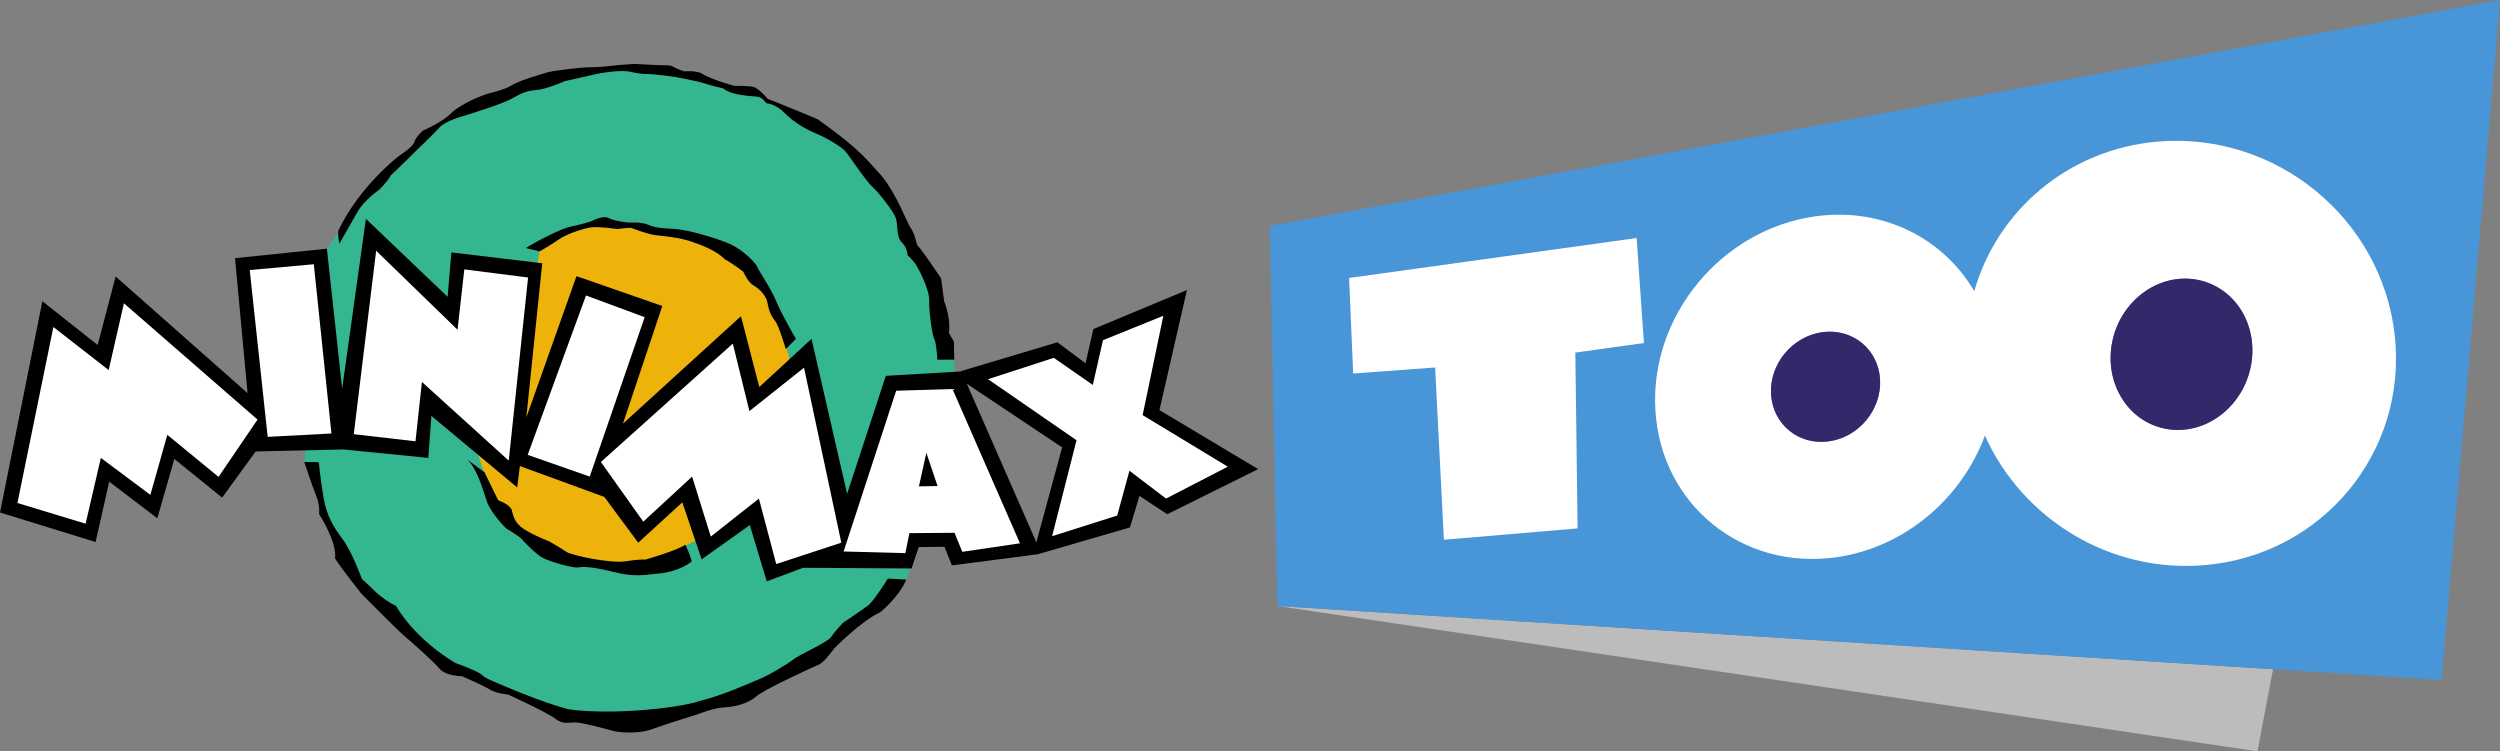
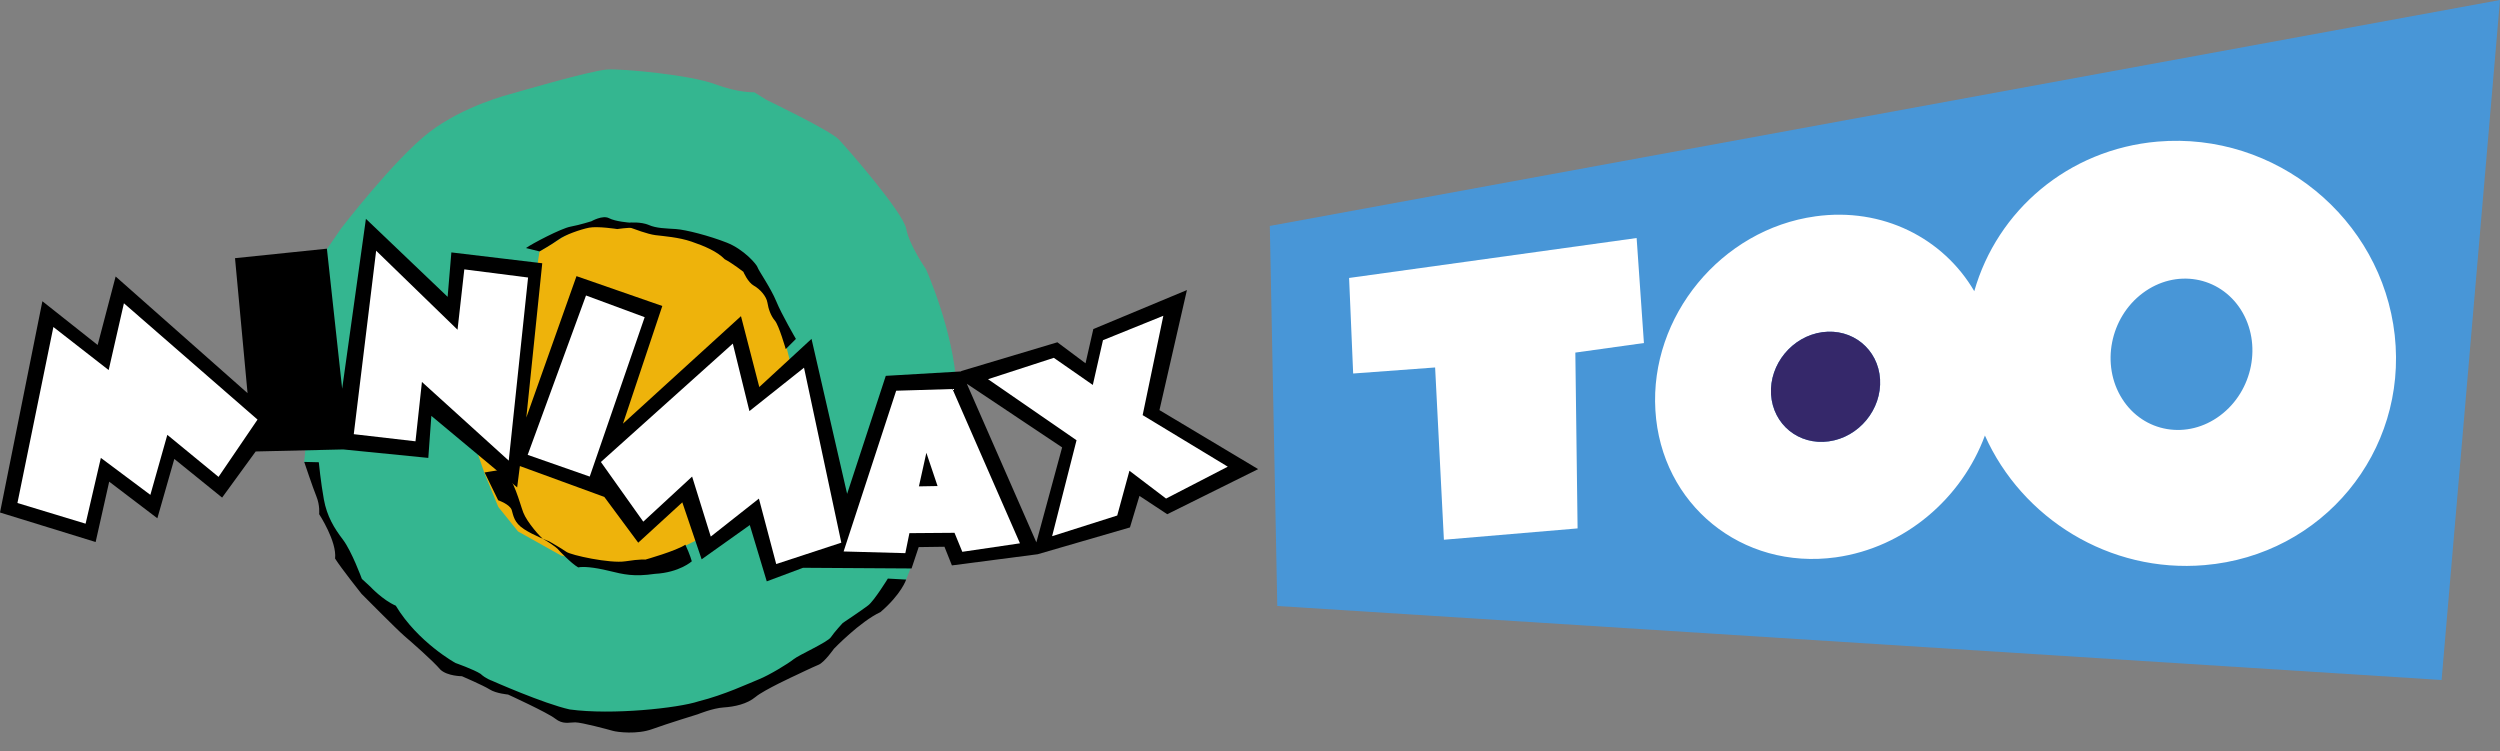
<svg xmlns="http://www.w3.org/2000/svg" version="1.1" width="404.215" height="121.48" viewBox="0,0,404.215,121.48">
  <rect x="0" y="0" width="404.215" height="121.48" fill="#808080" stroke="none" />
  <g transform="translate(-42.193,-109.682)">
    <g data-paper-data="{&quot;isPaintingLayer&quot;:true}" fill-rule="nonzero" stroke-width="1" stroke-linejoin="miter" stroke-dasharray="" stroke-dashoffset="0" style="mix-blend-mode: normal">
      <path d="M97.358,146.601c0,0 8.54,-11.107 14.162,-15.479c5.623,-4.374 13.259,-6.247 13.259,-6.247c0,0 12.981,-3.819 15.618,-3.957c2.638,-0.14 13.467,0.901 17.353,2.36c3.888,1.457 6.386,1.319 6.386,1.319l2.014,1.249c0,0 10.274,4.929 11.663,6.385c1.388,1.459 10.411,11.802 10.899,14.44c0.484,2.637 3.192,6.525 3.192,6.525c0,0 4.471,9.927 4.957,19.09c0,0 -3.524,20.091 -8.162,31.114c-6.654,5.259 -10.402,9.426 -10.402,9.426l-9.509,6.107l-8.816,4.094l-15.828,3.682l-14.993,-3.194l-9.927,-4.236l-6.595,-3.261l-7.29,-7.081l-7.011,-7.427l-3.331,-7.568l-1.598,-6.454l-2.026,-3.116l3.414,-34.024z" fill="#34b690" stroke="none" stroke-linecap="round" stroke-miterlimit="4" />
      <path d="M129.425,150.324l6.525,-3.999l6.042,-0.417l4.442,0.694l8.399,1.666l7.289,3.818l4.79,6.248l2.5,7.705l0.486,1.943l1.319,11.663l-10.552,14.509l-7.635,3.748l-7.497,3.332l-6.456,-0.349l-6.179,-1.388l-6.942,-3.887l-3.191,-3.957l-2.223,-5.415l-2.222,-6.456l-2.638,-17.84l13.46,-9.785z" fill="#eeb30b" stroke-opacity="0" stroke="#ffffff" stroke-linecap="round" stroke-miterlimit="4" />
      <path d="M49.046,158.388l8.937,7.073l2.907,-11.076l21.328,18.862l-2.027,-21.823l14.857,-1.535l2.468,22.646l3.84,-27.47l13.213,12.611l0.604,-7.183l13.416,1.602l0.556,0.067l0.722,0.086l-2.576,24.947l8.114,-22.864l13.874,4.825l-6.361,19.027l19.081,-17.382l2.961,11.459l8.444,-7.786l5.757,25.058l6.252,-19.081l12.228,-0.713l12.117,27.634l4.166,-15.35l-15.517,-10.364l-0.822,-1.974l15.573,-4.66l4.55,3.399l1.26,-5.537l15.135,-6.307l-4.442,19.412l15.956,9.541l-14.696,7.292l-4.494,-2.963l-1.536,5.099l-14.914,4.334l-13.874,1.806l-1.204,-3.015l-4.167,0.056l-1.152,3.454l-17.546,-0.11l-5.866,2.195l-2.743,-9.102l-7.787,5.538l-3.125,-9.212l-7.127,6.525l-5.484,-7.402l-13.652,-4.99l-0.44,3.453l-13.873,-11.566l-0.493,6.797l-13.763,-1.37l-14.147,0.329l-5.428,7.457l-7.729,-6.251l-2.743,9.596l-7.786,-5.921l-2.193,9.76l-15.461,-4.772z" fill="#000000" stroke="none" stroke-linecap="round" stroke-miterlimit="4" />
      <path d="M50.824,162.554l8.939,6.964l2.466,-10.801l21.603,18.807l-6.304,9.265l-8.281,-6.798l-2.742,9.704l-8.004,-5.978l-2.468,10.639l-11.021,-3.346z" fill="#ffffff" stroke="none" stroke-linecap="round" stroke-miterlimit="4" />
-       <path d="M82.569,153.342l10.362,-0.934l2.851,27.362l-10.309,0.546z" fill="#ffffff" stroke="none" stroke-linecap="round" stroke-miterlimit="4" />
      <path d="M103.011,150.22l13.159,12.776l1.096,-9.759l10.31,1.316l-3.126,29.609l-14.037,-12.722l-1.041,9.596l-9.98,-1.152z" fill="#ffffff" stroke="none" stroke-linecap="round" stroke-miterlimit="4" />
      <path d="M136.942,157.457l9.485,3.509l-8.883,25.772l-10.033,-3.51z" fill="#ffffff" stroke="none" stroke-linecap="round" stroke-miterlimit="4" />
      <path d="M160.678,165.238l2.685,10.912l8.827,-7.017l6.032,28.292l-10.526,3.454l-2.798,-10.58l-7.785,6.14l-3.015,-9.704l-7.896,7.291l-6.854,-9.649z" fill="#ffffff" stroke="none" stroke-linecap="round" stroke-miterlimit="4" />
      <path d="M187.092,172.855l9.102,-0.273l10.913,24.946l-9.322,1.373l-1.261,-3.072l-7.291,0.056l-0.66,3.234l-9.979,-0.272z" fill="#ffffff" stroke="none" stroke-linecap="round" stroke-miterlimit="4" />
      <path d="M191.973,182.893l1.81,5.375l-3.014,0.054z" fill="#000000" stroke="none" stroke-linecap="round" stroke-miterlimit="4" />
      <path d="M218.886,171.923l1.643,-7.237l9.76,-3.948l-3.345,16.065l13.763,8.334l-9.979,5.156l-5.921,-4.497l-1.973,7.238l-10.529,3.343l3.949,-15.515l-14.311,-9.87l10.637,-3.455z" fill="#ffffff" stroke="none" stroke-linecap="round" stroke-miterlimit="4" />
-       <path d="M193.744,167.83c0,0 -0.11,-2.578 -0.492,-3.346c-0.385,-0.768 -0.879,-4.661 -0.823,-6.306c0.056,-1.645 -1.809,-5.373 -2.412,-6.085c-0.602,-0.713 -1.097,-1.152 -1.097,-1.152c0,0 0,-1.207 -0.933,-2.084c-0.931,-0.878 -0.547,-2.907 -0.985,-4.004c-0.441,-1.096 -2.633,-3.948 -3.73,-4.933c-1.098,-0.988 -3.673,-4.936 -4.387,-5.758c-0.712,-0.822 -3.18,-2.249 -4.661,-2.851c-1.479,-0.604 -3.672,-1.811 -5.153,-3.346c-1.481,-1.535 -2.961,-1.59 -2.961,-1.59c0,0 -0.658,-0.931 -1.315,-1.041c-0.658,-0.11 -1.483,-0.056 -3.237,-0.385c-1.754,-0.328 -2.466,-0.988 -2.466,-0.988c0,0 -1.809,-0.383 -2.907,-0.768c-1.096,-0.383 -4.661,-1.04 -4.661,-1.04c0,0 -3.399,-0.495 -4.439,-0.495c-1.044,0 -1.865,-0.11 -3.018,-0.383c-1.15,-0.274 -4.057,0.055 -5.482,0.383c-1.427,0.33 -5.099,1.152 -5.099,1.152c0,0 -2.961,1.316 -4.551,1.427c-1.589,0.11 -2.414,0.493 -4.057,1.425c-1.646,0.933 -8.006,2.852 -8.006,2.852c0,0 -2.139,0.548 -3.454,1.591c-0.714,0.876 -4.112,4.111 -4.112,4.111c0,0 -2.576,2.578 -3.892,3.785c-0.714,1.26 -1.976,2.411 -1.976,2.411c0,0 -2.358,1.644 -3.399,3.455c-1.042,1.809 -2.962,5.209 -2.962,5.209c0,0 -0.328,-1.371 -0.164,-2.138c3.454,-7.239 9.816,-12.063 9.816,-12.063c0,0 2.249,-1.427 2.466,-2.248c0.222,-0.822 1.426,-1.865 1.426,-1.865c0,0 3.235,-1.315 4.824,-3.069c2.687,-2.084 5.976,-2.961 5.976,-2.961c0,0 2.414,-0.549 3.511,-1.26c1.098,-0.713 4.606,-1.756 5.757,-2.084c1.15,-0.329 5.648,-0.823 6.58,-0.823c0.933,0 2.412,-0.055 3.564,-0.218c1.153,-0.166 4.003,-0.33 4.003,-0.33c0,0 3.728,0.22 4.824,0.22c1.096,0 1.152,0.11 1.645,0.384c0.495,0.273 1.535,0.603 1.535,0.603c0,0 1.262,-0.164 2.577,0.219c1.919,1.206 5.594,2.138 5.594,2.138c0,0 2.137,-0.109 3.235,0.22c1.04,0.602 2.083,1.864 2.083,1.864c0,0 3.125,1.207 8.059,3.291c5.648,4.057 7.129,5.537 9.595,8.333c2.577,2.577 4.222,6.909 5.267,8.938c1.15,1.59 0.929,2.851 1.423,3.29c0.495,0.437 3.674,5.153 3.674,5.153c0,0 0.11,0.66 0.493,3.674c1.207,3.181 0.768,5.155 0.768,5.155l0.822,1.424l0.056,2.908z" fill="#000000" stroke="none" stroke-linecap="round" stroke-miterlimit="4" />
      <path d="M127.234,149.787c0.988,-0.714 5.703,-3.181 7.184,-3.455c1.479,-0.275 3.4,-0.877 3.4,-0.877c0,0 1.81,-1.042 2.85,-0.494c1.042,0.549 3.291,0.713 3.291,0.713c0,0 1.862,-0.163 3.126,0.383c1.259,0.549 2.739,0.549 4.385,0.658c1.645,0.11 5.429,1.097 8.225,2.194c2.796,1.096 4.88,3.564 4.989,4.003c0.111,0.439 2.14,3.343 3.017,5.482c0.876,2.138 3.178,6.086 3.178,6.086l-1.643,1.646c0,0 -1.096,-3.838 -1.756,-4.605c-0.656,-0.768 -1.041,-1.864 -1.207,-2.907c-0.164,-1.041 -1.206,-2.192 -2.192,-2.742c-0.987,-0.547 -1.698,-2.247 -1.698,-2.247c0,0 -1.756,-1.371 -3.018,-2.03c-1.206,-1.261 -3.289,-2.139 -5.373,-2.85c-2.083,-0.714 -4.495,-0.879 -5.813,-1.042c-1.313,-0.164 -3.562,-1.042 -3.893,-1.152c-0.328,-0.11 -2.301,0.164 -2.301,0.164c0,0 -3.181,-0.493 -4.553,-0.219c-1.37,0.275 -3.892,1.151 -4.934,1.918c-1.042,0.768 -3.07,1.919 -3.07,1.919" fill="#000000" stroke="none" stroke-linecap="round" stroke-miterlimit="4" />
-       <path d="M120.548,186.071l2.193,4.497c0,0 1.919,0.658 2.193,1.591c0.273,0.931 0.384,2.027 1.973,3.07c1.591,1.041 4.059,1.973 4.059,1.973c0,0 2.03,1.153 2.796,1.7c0.768,0.549 7.073,1.92 9.541,1.535c2.468,-0.384 3.234,-0.275 3.234,-0.275c0,0 5.045,-1.425 6.471,-2.412c0.768,1.645 1.041,2.687 1.041,2.687c0,0 -1.973,1.808 -5.976,2.03c-3.399,0.492 -4.988,0.11 -7.456,-0.495c-2.468,-0.604 -4.166,-0.712 -4.936,-0.549c-0.766,0.164 -4.661,-0.933 -5.813,-1.591c-1.151,-0.657 -3.178,-2.796 -3.345,-3.014c-0.164,-0.22 -1.807,-1.318 -2.247,-1.535c-0.439,-0.22 -2.685,-2.743 -3.291,-4.334c-0.602,-1.589 -1.48,-5.316 -3.234,-6.963z" fill="#000000" stroke="none" stroke-linecap="round" stroke-miterlimit="4" />
+       <path d="M120.548,186.071l2.193,4.497c0,0 1.919,0.658 2.193,1.591c0.273,0.931 0.384,2.027 1.973,3.07c1.591,1.041 4.059,1.973 4.059,1.973c0,0 2.03,1.153 2.796,1.7c0.768,0.549 7.073,1.92 9.541,1.535c2.468,-0.384 3.234,-0.275 3.234,-0.275c0,0 5.045,-1.425 6.471,-2.412c0.768,1.645 1.041,2.687 1.041,2.687c0,0 -1.973,1.808 -5.976,2.03c-3.399,0.492 -4.988,0.11 -7.456,-0.495c-2.468,-0.604 -4.166,-0.712 -4.936,-0.549c-1.151,-0.657 -3.178,-2.796 -3.345,-3.014c-0.164,-0.22 -1.807,-1.318 -2.247,-1.535c-0.439,-0.22 -2.685,-2.743 -3.291,-4.334c-0.602,-1.589 -1.48,-5.316 -3.234,-6.963z" fill="#000000" stroke="none" stroke-linecap="round" stroke-miterlimit="4" />
      <path d="M184.537,208.656c-3.291,1.535 -7.511,5.924 -7.511,5.924c0,0 -1.535,2.191 -2.468,2.577c-0.933,0.382 -3.676,1.698 -3.676,1.698c0,0 -5.153,2.36 -6.523,3.51c-1.372,1.151 -3.401,1.589 -5.155,1.7c-1.754,0.108 -4.166,1.096 -4.166,1.096c0,0 -4.991,1.535 -7.403,2.412c-2.412,0.878 -5.592,0.495 -6.359,0.275c-0.769,-0.222 -5.045,-1.372 -6.088,-1.372c-1.041,0 -1.973,0.383 -3.234,-0.604c-1.261,-0.987 -7.621,-3.893 -7.621,-3.893c0,0 -1.919,-0.164 -2.962,-0.822c-1.041,-0.658 -4.495,-2.141 -4.495,-2.141c0,0 -2.304,0 -3.454,-1.041c-1.316,-1.535 -4.715,-4.494 -5.868,-5.482c-1.152,-0.988 -6.909,-6.798 -6.909,-6.798c0,0 -3.235,-4.058 -4.276,-5.702c0.329,-2.742 -2.578,-7.183 -2.578,-7.183c0,0 0.164,-1.372 -0.438,-2.855c-0.602,-1.479 -1.974,-5.59 -1.974,-5.59l2.358,0.056c0,0 0.329,3.344 0.822,6.029c0.493,2.689 1.645,4.608 3.072,6.471c1.424,1.865 3.07,6.361 3.07,6.361l1.372,1.26c0,0 1.973,2.139 4.111,3.072c3.564,5.92 9.651,9.265 9.651,9.265c0,0 2.961,1.041 4.056,1.754c0.824,0.769 1.81,1.099 1.81,1.099c0,0 8.388,3.726 12.61,4.66c6.856,0.932 17.547,-0.221 20.836,-1.317c4.168,-1.041 8.117,-2.907 9.76,-3.564c1.646,-0.658 4.717,-2.523 5.594,-3.235c0.877,-0.712 5.481,-2.742 6.032,-3.563c0.547,-0.823 1.918,-2.304 1.918,-2.304c0,0 3.126,-2.081 4.114,-2.85c0.986,-0.766 3.178,-4.331 3.178,-4.331l2.963,0.164c0,0 -0.769,2.357 -4.166,5.263z" fill="#000000" stroke="none" stroke-linecap="round" stroke-miterlimit="4" />
-       <path d="M409.709,217.885l-2.509,13.278l-158.487,-23.502z" fill="#bdbcbc" stroke="none" stroke-linecap="butt" stroke-miterlimit="10" />
      <path d="M446.408,109.682l-9.444,109.945l-188.251,-11.966l-1.208,-61.448z" fill="#4896d7" stroke="none" stroke-linecap="butt" stroke-miterlimit="10" />
      <path d="M335.712,144.662c10.879,-1.509 20.676,3.526 25.694,12.099c3.701,-13.006 15.149,-22.932 29.644,-24.185c19.083,-1.625 36.226,12.371 38.337,31.298c2.088,18.898 -11.662,35.556 -30.729,37.178c-15.389,1.327 -29.54,-7.544 -35.533,-20.954c-3.736,10.153 -12.947,18.137 -24.101,19.695c-15.198,2.098 -28.265,-8.528 -29.178,-23.764c-0.926,-15.207 10.652,-29.262 25.866,-31.366M336.826,163.391c-4.866,0.68 -8.573,5.184 -8.279,10.056c0.304,4.866 4.471,8.269 9.344,7.596c4.876,-0.677 8.567,-5.167 8.282,-10.043c-0.301,-4.879 -4.481,-8.272 -9.347,-7.609M388.645,157.068c-5.303,3.963 -6.796,11.62 -3.335,17.085c3.448,5.468 10.555,6.686 15.858,2.703c5.316,-3.976 6.799,-11.623 3.351,-17.088c-3.474,-5.459 -10.564,-6.673 -15.874,-2.7" fill="#ffffff" stroke="none" stroke-linecap="butt" stroke-miterlimit="10" />
      <path d="M274.232,169.096l-13.252,0.978l-0.657,-15.45l46.49,-6.456l1.179,16.975l-11.089,1.548l0.363,28.427l-21.615,1.833z" fill="#ffffff" stroke="none" stroke-linecap="butt" stroke-miterlimit="10" />
-       <path d="M388.645,157.068c5.31,-3.973 12.4,-2.758 15.874,2.7c3.448,5.465 1.965,13.113 -3.351,17.088c-5.303,3.982 -12.41,2.765 -15.858,-2.703c-3.461,-5.465 -1.968,-13.122 3.335,-17.085" fill="#35286a" stroke="none" stroke-linecap="butt" stroke-miterlimit="10" />
      <path d="M336.826,163.391c4.866,-0.664 9.046,2.729 9.347,7.612c0.285,4.873 -3.406,9.363 -8.282,10.04c-4.873,0.673 -9.04,-2.729 -9.344,-7.596c-0.295,-4.873 3.413,-9.376 8.279,-10.056" fill="#35286a" stroke="none" stroke-linecap="butt" stroke-miterlimit="10" />
    </g>
  </g>
</svg>